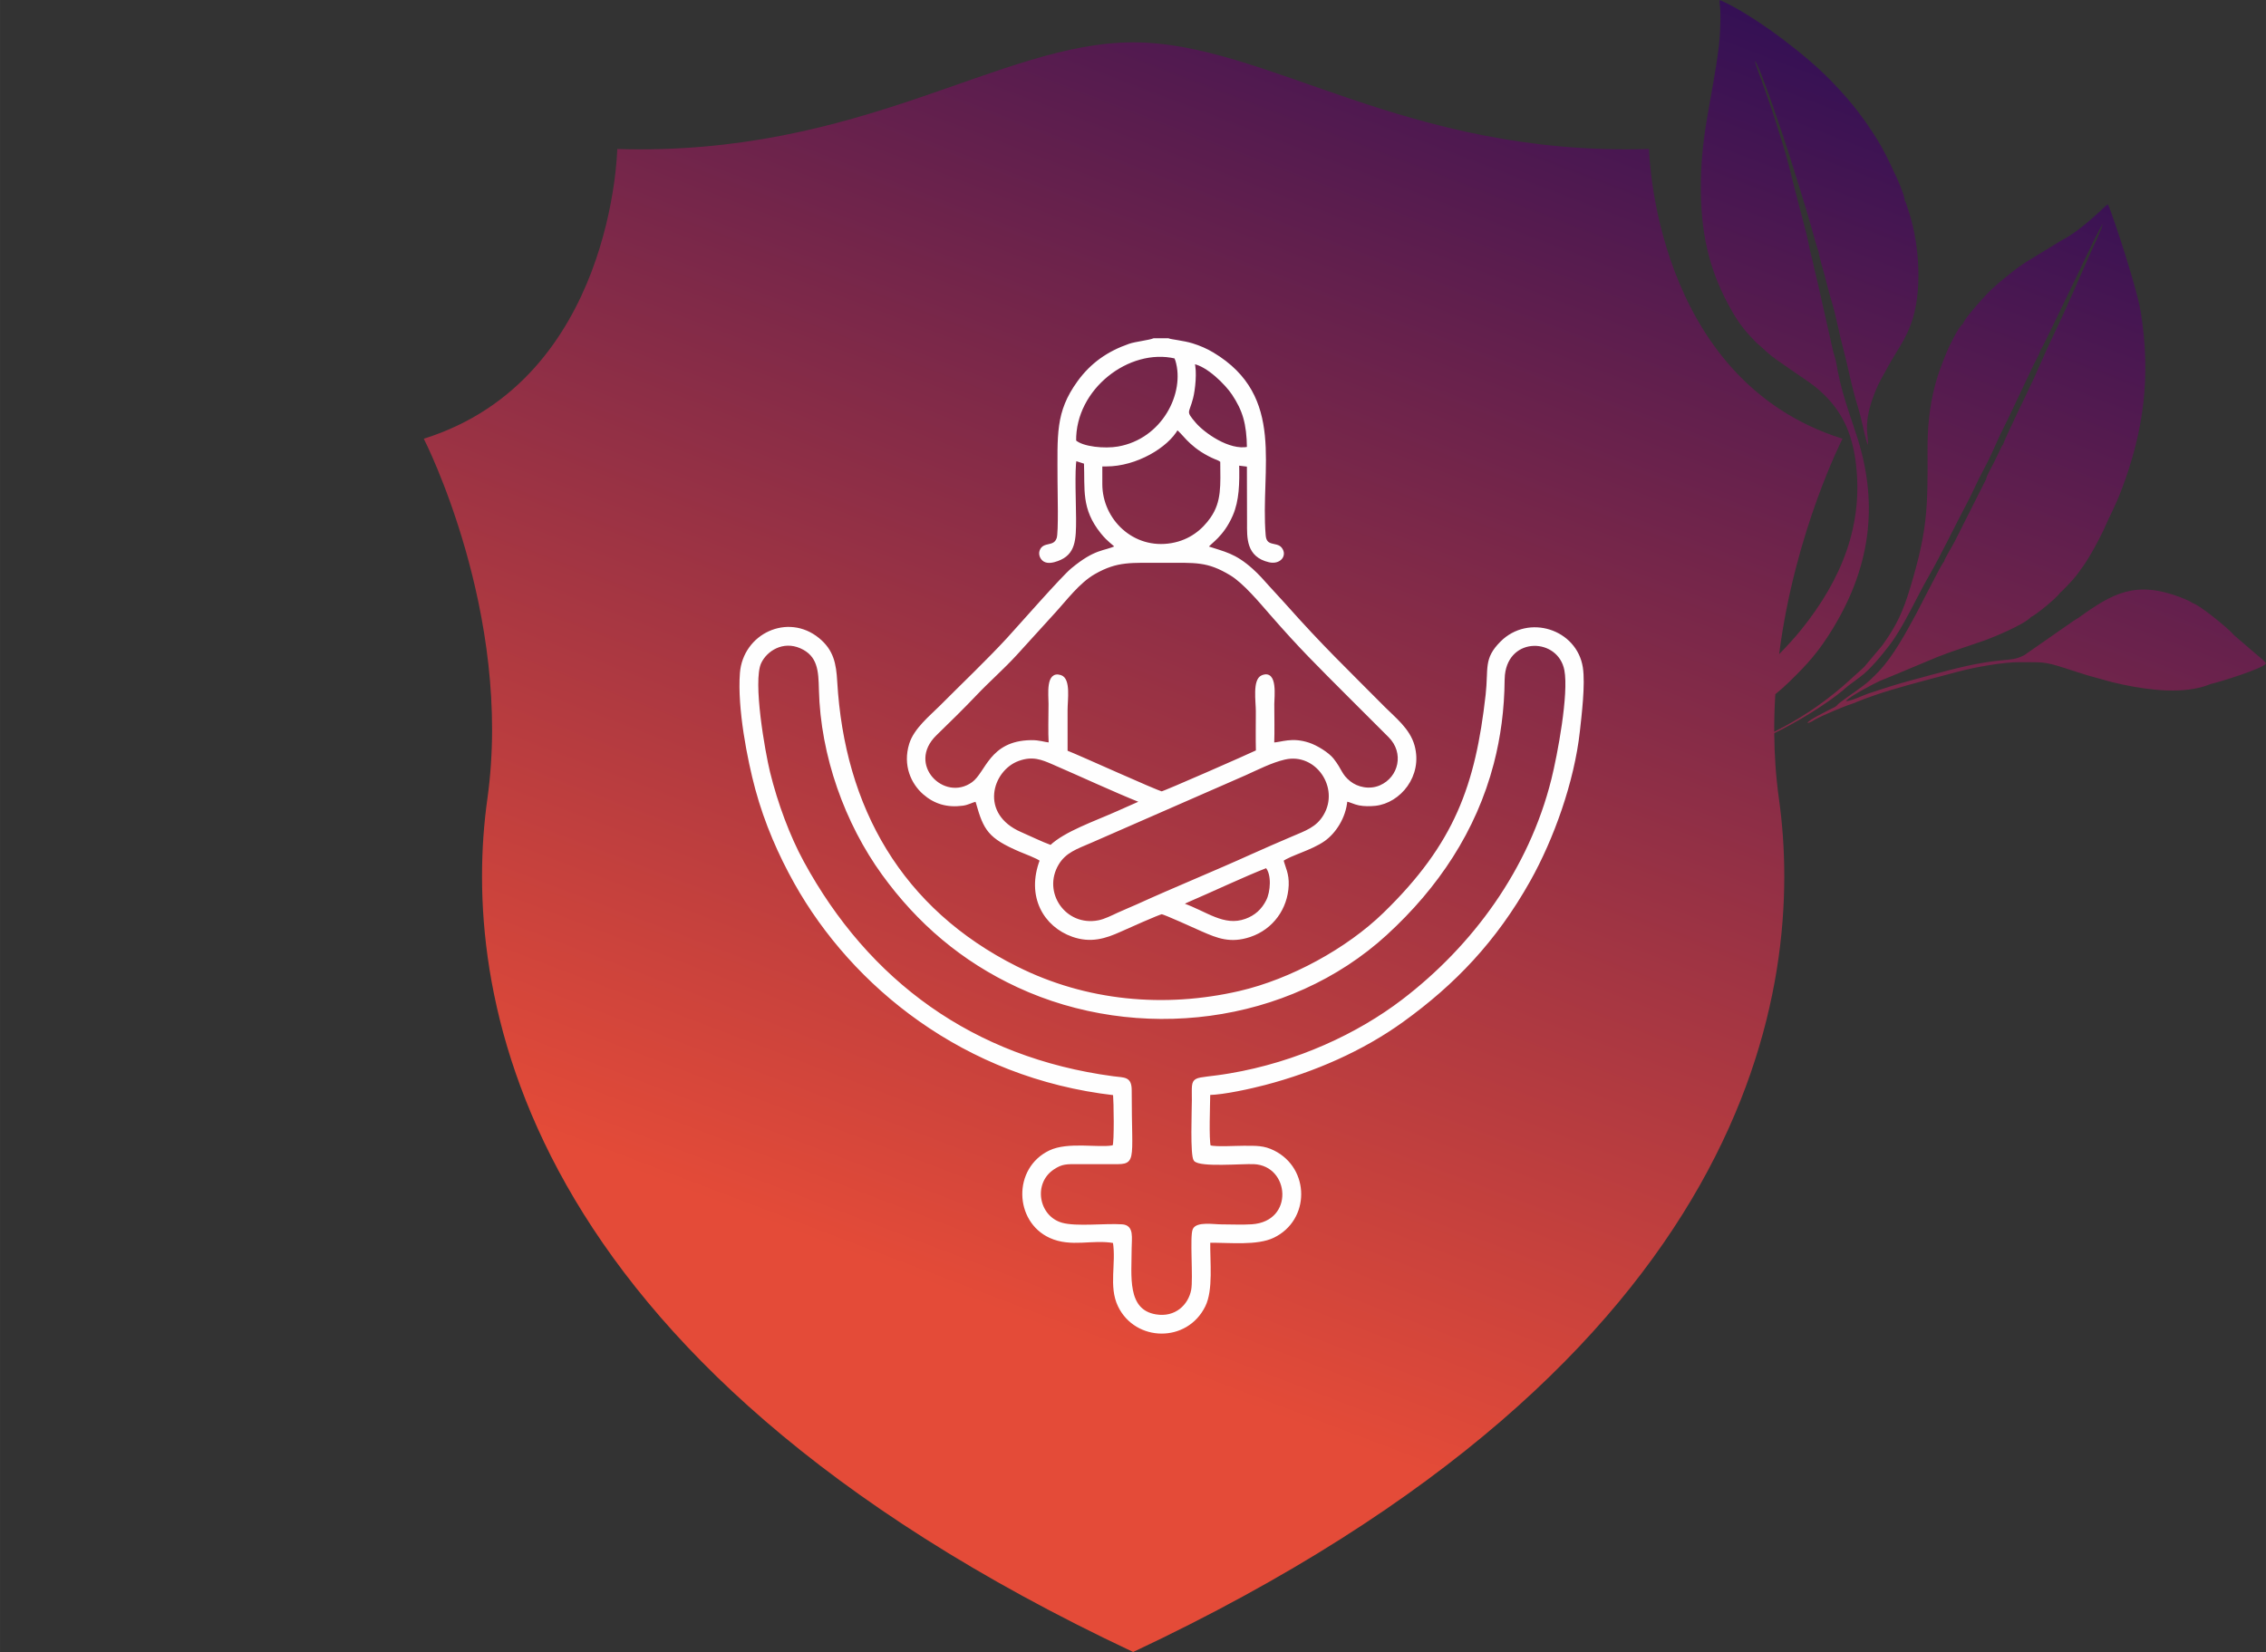
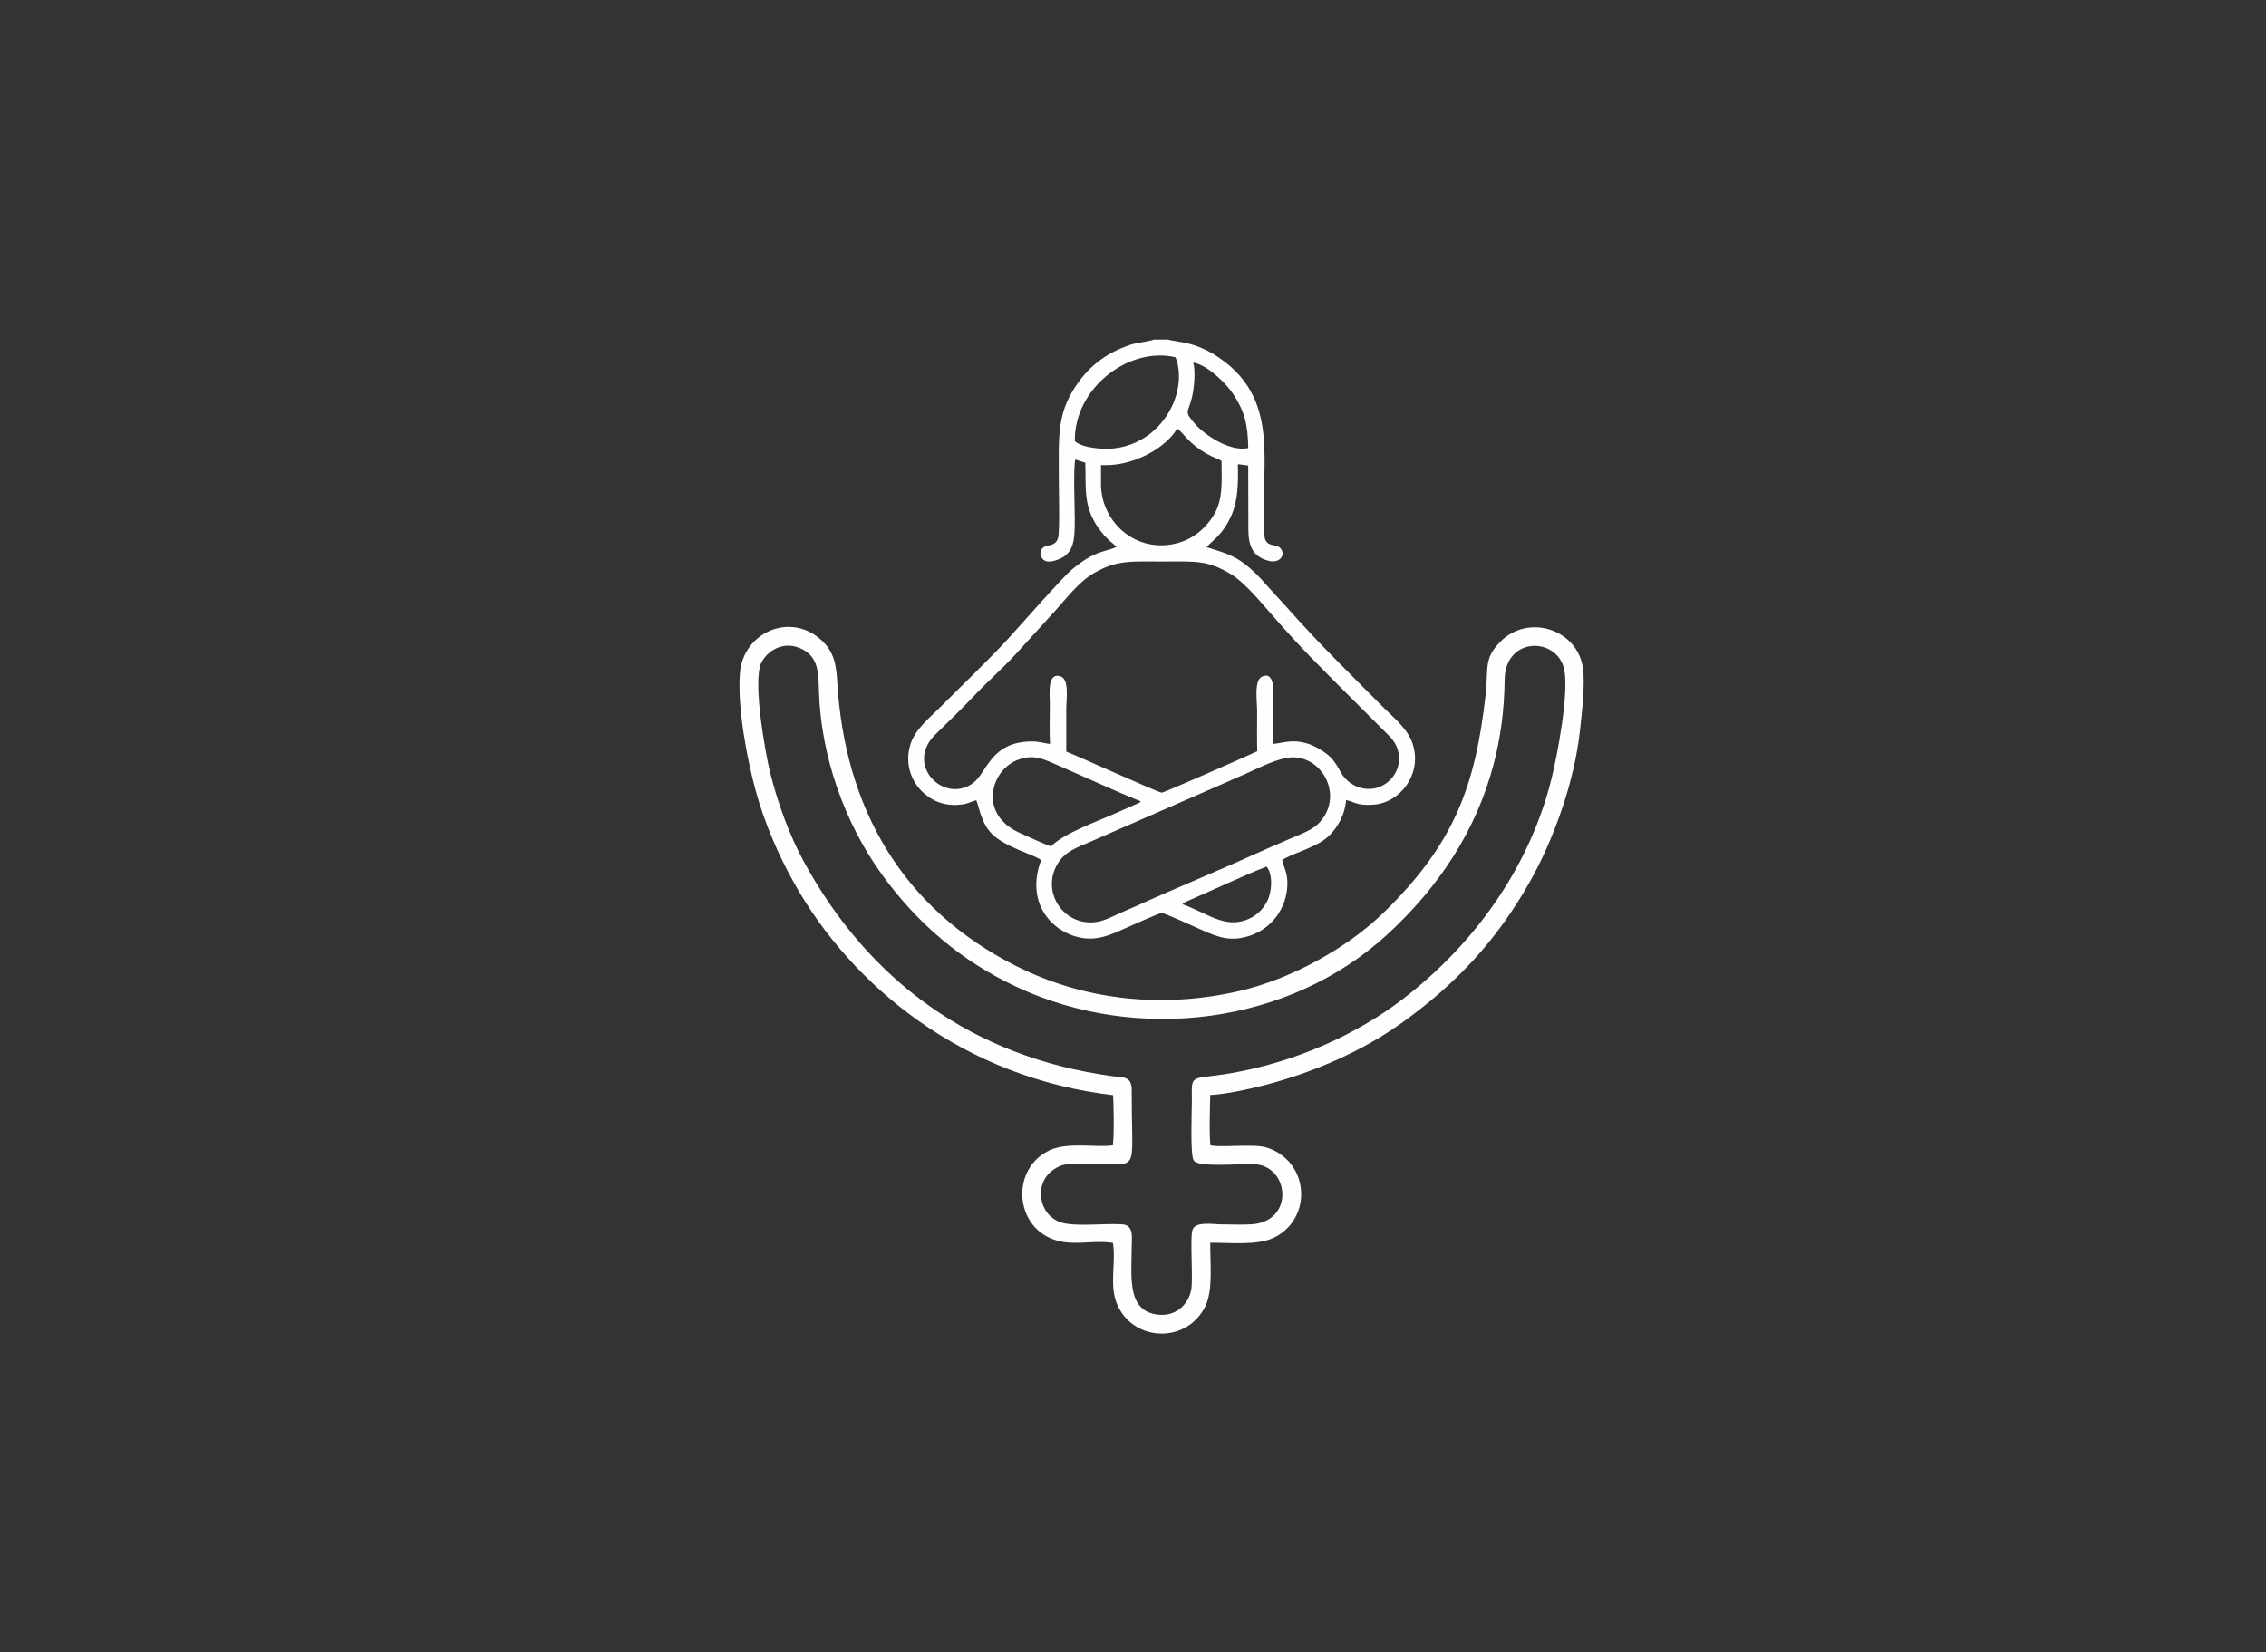
<svg xmlns="http://www.w3.org/2000/svg" xml:space="preserve" width="65.966mm" height="48.102mm" style="shape-rendering:geometricPrecision; text-rendering:geometricPrecision; image-rendering:optimizeQuality; fill-rule:evenodd; clip-rule:evenodd" viewBox="0 0 2344.45 1709.57">
  <rect x="0" y="0" width="2344.45" height="1709.57" fill="#333333" stroke="none" />
  <defs>
    <style type="text/css"> .str1 {stroke:#FEFEFE;stroke-width:2.71;stroke-linejoin:round;stroke-miterlimit:22.926} .str0 {stroke:#FEFEFE;stroke-width:2.71;stroke-linejoin:round;stroke-miterlimit:22.926} .fil0 {fill:none} .fil2 {fill:#FEFEFE} .fil1 {fill:url(#id0)} </style>
    <linearGradient id="id0" gradientUnits="userSpaceOnUse" x1="1983.93" y1="-62.88" x2="1390.32" y2="1493.94">
      <stop offset="0" style="stop-opacity:1; stop-color:#250B57" />
      <stop offset="1" style="stop-opacity:1; stop-color:#E44B38" />
    </linearGradient>
  </defs>
  <g id="Layer_x0020_1">
    <g id="_2015257559440">
-       <rect class="fil0" width="2344.45" height="1709.57" />
-       <path class="fil1" d="M1906.31 454.02c-196.04,-61.5 -200.16,-299.83 -200.16,-299.83 -253.69,7.69 -395.39,-110.35 -533.77,-110.35 -138.38,0 -280.07,118.04 -533.77,110.35 0,0 -4.1,238.33 -200.15,299.83 0,0 92.66,180.66 65.75,372.86 -26.9,192.2 22.4,579.02 668.18,882.69 645.78,-303.67 695.08,-690.5 668.17,-882.69 -3.22,-22.97 -4.72,-45.78 -4.88,-68.14 24.96,-12.2 53.63,-29.93 71.1,-44.37 1.7,-1.4 3.76,-3.46 5.64,-4.86 3.79,-2.82 7.79,-5.82 11.45,-8.49 10.84,-7.89 22.8,-22.61 31.15,-33.52 14.61,-19.08 27.49,-48.63 40.99,-72.05 12.36,-21.45 27.39,-52.91 39.49,-75.56 5.48,-10.27 9.87,-20.96 15.39,-31.2 5.17,-9.6 10.64,-21.02 14.95,-30.97 4.75,-10.99 10.25,-20.77 15.25,-31.78l22.29 -47.14c2.4,-5.21 5.92,-10.62 7.7,-16.27 2.3,-2.68 28.07,-57.4 32.11,-65.46 9.48,-18.9 23.28,-50.18 32.36,-65.57 -1.53,7.11 -8.9,21.7 -12.14,29.01 -12.18,27.37 -26.09,60.02 -38.79,86.18 -9.02,18.58 -16.9,38.2 -26.03,57.04 -3.53,7.29 -25.7,52.89 -26.18,56.51 -1.15,0.95 -0.27,-0.07 -1.35,1.6l-3.3 6.93c-1.63,3.36 -2.92,5.92 -4.57,9.42 -2.23,4.69 -7.83,13.63 -8.38,18.16 -0.15,0.12 -0.29,0.15 -0.4,0.42l-31.96 63.5c-1.98,4.12 -10.77,17.99 -11.18,21.12 -0.77,0.61 -0.04,-0.23 -1.01,1.14 -3.06,4.31 -24.46,46.69 -27.43,52.14 -11.14,20.43 -23.54,43.76 -39.04,60.2 -3.79,4.01 -5.97,5.9 -9.44,9.3 -5.71,5.6 -23.98,17.54 -31.32,23.38 -2.13,1.7 -2.24,2.8 -4.97,4.27 -1.96,1.05 -3.74,1.74 -5.77,2.85 -4.76,2.59 -19.95,9.76 -22.31,13.38 2.55,0.23 6.18,-2.48 8.35,-3.67 7.29,-4.02 29.83,-13.69 38.34,-16.22 2.17,-0.65 2.29,-0.91 4.33,-1.77 9.99,-4.17 25.71,-9.46 35.83,-12.47 25.44,-7.57 44.93,-12.3 69.36,-18.93 16.65,-4.52 47.44,-10.04 64.23,-9.76 22.67,0.37 23.07,-1.24 46.54,6.32 8.02,2.59 15.25,5.05 23.32,7.47l25.03 6.92c29.77,7.22 63.05,11.86 89.05,5.95 9.44,-2.14 10.86,-3.64 13.13,-4.12 8.44,-1.79 53.93,-15.97 56.99,-21.1 -1.09,-2.54 -6.34,-6.45 -8.68,-8.39l-23.03 -19.77c-2.62,-2.14 -2.34,-2.35 -4.33,-4.37 -5.07,-5.16 -32.81,-28.35 -40.08,-30.08 -1.5,-1.62 -9.98,-5.04 -12.06,-5.83 -46.76,-17.85 -70.39,-4.39 -105.75,21.01 -1.79,1.28 -2.8,1.65 -4.68,2.89l-51.62 35.93c-8.5,4.3 -13.16,4.28 -23.04,5.24 -26,2.54 -46.36,8.05 -71,14.54l-22.5 6.12c-7.78,2.17 -15.02,4.08 -22.8,6.63 -8.06,2.64 -14.59,4.65 -22.39,7.29 -4.9,1.66 -17.82,7.92 -22.66,7.67 0.71,-1.09 0.9,-1.03 1.18,-1.31 4.43,-4.34 26.07,-15.86 32.12,-18.75 3.94,-1.88 8.16,-3.29 12.41,-5.17l48.75 -20.36c16.06,-6.49 33.13,-11.58 49.89,-17.56 7.87,-2.81 40.33,-16.17 46.99,-23.78 4.34,-1.7 26,-19.07 30.26,-25.22 2.46,-1.93 10,-9.97 12.72,-13.01 4.04,-4.53 7.94,-9.87 11.66,-15.27 7.18,-10.41 14.49,-24.11 20.41,-36.29 6.34,-14.89 11.7,-23.51 18.62,-41.7 23.56,-61.93 30.42,-118.63 20.11,-183.66 -2.79,-17.64 -14.88,-56.42 -21.16,-75.57 -1.64,-5 -11.29,-34.21 -13.06,-36.41 -1.61,0.82 -7.08,6.26 -8.95,7.99 -10.64,9.77 -26.19,23.03 -38.62,29.11l-30.89 18.88c-6.86,4.06 -13.26,8.26 -19.74,13.42 -16.86,13.45 -22.33,17.87 -36.3,33.81 -4.1,4.69 -13.72,15.64 -15.69,20.87 -3.87,1.87 -13.84,22.65 -15.99,27.78 -4.51,10.75 -8.9,21.96 -12.1,33.67 -6.53,23.95 -8.35,46.8 -8.21,70.21 0.34,59 -0.25,82.12 -17.72,140.34 -7.51,25.03 -13.99,39.32 -28.95,60.14l-18.99 22.61 -21.1 19.08c-24.08,20.66 -45.64,34.64 -71.85,47.91 -0.06,-13.14 0.34,-26.13 1.14,-38.89 4.99,-4.08 9.82,-8.34 14.34,-12.75 18.91,-18.43 30.32,-30.92 44.96,-54.89 42.23,-69.15 46.28,-135 24.49,-201.13 -4.8,-14.57 -9.83,-28.95 -13.95,-43.52 -2.04,-7.2 -3.77,-14.99 -5.34,-22.49 -0.78,-3.72 -1.16,-7.44 -2.18,-11.57 -1,-4.02 -2.21,-6.76 -3.18,-11.44l-15.37 -68.35c-1.78,-7.47 -3.91,-15.65 -5.35,-22.74 -2.44,-8.55 -3.9,-17.94 -6.03,-26.59 -2.19,-8.88 -4.55,-17.89 -6.86,-26.42 -7.33,-27 -12.45,-52 -21.14,-77.71 -2.87,-8.51 -5.06,-16.95 -8.09,-25.61 -3.08,-8.8 -5.81,-16.52 -8.84,-25.17 -1.36,-3.9 -8.64,-23.19 -8.68,-25.25 5.45,5.76 31.26,83.43 35.58,97.31 7.52,24.16 16.35,51.68 23.03,75.51 0.87,3.08 6.63,24.11 7.39,24.91 0.09,3.36 5.09,20.33 6.4,25.13 2.25,8.28 4.16,16.84 6.67,24.87 5.08,16.25 7.8,33.3 12.41,50.35 4.4,16.3 7.53,33.54 12.14,49.96 2.28,8.12 5,16.36 6.9,24.75 1.12,4.96 4.62,21.31 6.45,24.93 0.68,-8.57 -2.96,-15.22 0.66,-33.13 2.16,-10.7 7.66,-25.14 12.63,-34.3 5.25,-9.68 10.16,-18.72 15.81,-27.84 6.15,-9.93 11.04,-18.08 15.28,-29.44 12.38,-33.18 8.89,-81.71 -1.28,-114.43 -0.7,-2.26 -1.48,-4.42 -2.2,-6.71l-1.81 -5.35c-0.07,-0.15 -0.16,-0.32 -0.23,-0.45l-0.87 -1.34c0.7,-6.66 -15.4,-39.21 -19.7,-47.72 -9.24,-18.3 -25.62,-41.74 -39.04,-57.24 -21.47,-24.82 -38.86,-40.17 -66.25,-61.16 -16.18,-12.4 -47.6,-33.88 -66.4,-41.33 -0.27,3.76 0.65,7.36 0.76,11.36 0.29,10.63 -0.26,26.02 -1.52,36.27 -6.78,55.27 -19.69,93.02 -18.61,152.72 0.85,46.88 10.32,83.73 32.35,121.84 3.7,6.41 6.54,10.94 11.16,16.82 4.55,5.79 8.31,9.69 13.82,15.47 5.19,4.24 9.81,9.02 15.36,13.48 5.16,4.14 11.94,8.56 17.36,12.45 12.4,8.89 23.87,15.41 34.54,25.21 20.15,18.52 31.26,40.28 35.42,71.2 8.91,66.12 -14.74,123.01 -55.71,174.1 -6.69,8.33 -14.66,17.17 -23.34,25.92 16.22,-126.65 65.54,-222.83 65.54,-222.83z" />
      <g>
        <path class="fil0 str0" d="M1051.69 1001.39c-119.88,-60.11 -179.29,-165.43 -186.84,-296.09 -1.05,-18.16 -3.51,-31.82 -18.35,-43.96 -31.42,-25.7 -76.48,-4.42 -79.61,35.2 -2.84,36.01 7.69,89.58 15.8,119.66 9.65,35.76 24.24,68.62 40.32,97.33 59.35,105.98 174.63,200.85 329.9,218.56 0.73,8.15 1.41,49.2 -0.51,54.11l-1.69 0.5c-14.62,2.53 -45.8,-3.82 -64.4,5.04 -37.31,17.8 -35.46,71.71 0.18,88.04 21.82,10 43.42,1.23 66.23,5.34 3.71,22.67 -4.55,46.06 5.25,66.28 17.39,35.89 69.56,37.05 87.84,-0.13 8.15,-16.57 4.67,-44.99 4.98,-66.58 22.06,-0.13 49.71,3.05 66.5,-5.03 36.76,-17.68 36.75,-69.75 0.29,-87.85 -10.18,-5.06 -17.62,-4.76 -31.05,-4.75 -9.14,0 -27.78,1.31 -35.16,-0.52 -2.13,-7.34 -0.68,-43.83 -0.59,-54.71 15.77,-0.31 43.7,-6.62 57.93,-10.35 50.66,-13.27 100.64,-35.06 142.09,-64.95 53.87,-38.85 96.28,-83.25 131.14,-145.27 24.38,-43.39 45.54,-102.43 51.28,-154.6 1.81,-16.41 5.74,-48.59 3.09,-65.71 -5.94,-38.48 -54.72,-54.3 -82.9,-26.07 -17.4,17.43 -11.86,26.48 -15.01,54.35 -10.6,93.63 -32.02,154.41 -106.27,226.5 -37.8,36.7 -95.97,68.8 -149.7,81.18 -77.8,17.92 -158.99,10.44 -230.74,-25.54zm382.49 -35.14c52.75,-48.37 91.86,-106.76 109.99,-176.23 7.07,-27.09 10.94,-55.86 11.2,-86.38 0.01,-1.83 0.11,-3.59 0.29,-5.28 4.45,-41.82 57.5,-40.05 64.21,-5.02 4.76,24.82 -7.2,88.27 -13.47,113.4 -23.23,93.2 -81.5,172.7 -154.93,228.79 -45.8,34.98 -108.97,64.79 -179.18,76.65 -41.05,6.93 -37.81,-0.77 -37.81,26.16 -0,10.04 -1.92,57.71 1.88,62.09 5.5,6.33 48.87,2.38 61.04,2.95 38.88,1.8 43.75,61.9 -2.22,64.94 -9.74,0.64 -21.45,0.08 -31.4,0.08 -8.05,0 -25.17,-2.96 -28.45,4.06 -3.15,6.73 0.64,50.65 -1.54,62.43 -2.99,16.15 -17.15,30.17 -38.17,26.62 -31.29,-5.29 -26.15,-41.2 -26.15,-69.25 0,-11.3 2.78,-23.17 -8.6,-23.91 -17.69,-1.16 -47.21,2.55 -62.3,-1.66 -25.43,-7.09 -31.68,-42.52 -8.99,-57.61 9.14,-6.08 13.79,-5.74 26.78,-5.71 10.48,0.02 20.95,-0.01 31.44,0 28.2,0.02 21.65,3.9 21.74,-74.85 0.01,-13.37 -5.97,-11.81 -18.01,-13.42 -145.31,-19.45 -253.7,-98.94 -321.17,-222.99 -14.32,-26.32 -27,-60.22 -35.01,-92.9 -4.96,-20.27 -18.15,-94.04 -9.06,-113.5 6.22,-13.3 23.64,-24.22 42.23,-16.09 19,8.31 19.64,24.88 20.08,43.76 1.61,68.87 26.99,138.37 64.99,190.88 36.48,50.41 82.14,89.51 139.66,116.22 123.34,57.27 279.16,39.11 380.96,-54.24z" />
        <path id="_1" class="fil2" d="M1051.69 1001.39c-119.88,-60.11 -179.29,-165.43 -186.84,-296.09 -1.05,-18.16 -3.51,-31.82 -18.35,-43.96 -31.42,-25.7 -76.48,-4.42 -79.61,35.2 -2.84,36.01 7.69,89.58 15.8,119.66 9.65,35.76 24.24,68.62 40.32,97.33 59.35,105.98 174.63,200.85 329.9,218.56 0.73,8.15 1.41,49.2 -0.51,54.11l-1.69 0.5c-14.62,2.53 -45.8,-3.82 -64.4,5.04 -37.31,17.8 -35.46,71.71 0.18,88.04 21.82,10 43.42,1.23 66.23,5.34 3.71,22.67 -4.55,46.06 5.25,66.28 17.39,35.89 69.56,37.05 87.84,-0.13 8.15,-16.57 4.67,-44.99 4.98,-66.58 22.06,-0.13 49.71,3.05 66.5,-5.03 36.76,-17.68 36.75,-69.75 0.29,-87.85 -10.18,-5.06 -17.62,-4.76 -31.05,-4.75 -9.14,0 -27.78,1.31 -35.16,-0.52 -2.13,-7.34 -0.68,-43.83 -0.59,-54.71 15.77,-0.31 43.7,-6.62 57.93,-10.35 50.66,-13.27 100.64,-35.06 142.09,-64.95 53.87,-38.85 96.28,-83.25 131.14,-145.27 24.38,-43.39 45.54,-102.43 51.28,-154.6 1.81,-16.41 5.74,-48.59 3.09,-65.71 -5.94,-38.48 -54.72,-54.3 -82.9,-26.07 -17.4,17.43 -11.86,26.48 -15.01,54.35 -10.6,93.63 -32.02,154.41 -106.27,226.5 -37.8,36.7 -95.97,68.8 -149.7,81.18 -77.8,17.92 -158.99,10.44 -230.74,-25.54zm382.49 -35.14c52.75,-48.37 91.86,-106.76 109.99,-176.23 7.07,-27.09 10.94,-55.86 11.2,-86.38 0.01,-1.83 0.11,-3.59 0.29,-5.28 4.45,-41.82 57.5,-40.05 64.21,-5.02 4.76,24.82 -7.2,88.27 -13.47,113.4 -23.23,93.2 -81.5,172.7 -154.93,228.79 -45.8,34.98 -108.97,64.79 -179.18,76.65 -41.05,6.93 -37.81,-0.77 -37.81,26.16 -0,10.04 -1.92,57.71 1.88,62.09 5.5,6.33 48.87,2.38 61.04,2.95 38.88,1.8 43.75,61.9 -2.22,64.94 -9.74,0.64 -21.45,0.08 -31.4,0.08 -8.05,0 -25.17,-2.96 -28.45,4.06 -3.15,6.73 0.64,50.65 -1.54,62.43 -2.99,16.15 -17.15,30.17 -38.17,26.62 -31.29,-5.29 -26.15,-41.2 -26.15,-69.25 0,-11.3 2.78,-23.17 -8.6,-23.91 -17.69,-1.16 -47.21,2.55 -62.3,-1.66 -25.43,-7.09 -31.68,-42.52 -8.99,-57.61 9.14,-6.08 13.79,-5.74 26.78,-5.71 10.48,0.02 20.95,-0.01 31.44,0 28.2,0.02 21.65,3.9 21.74,-74.85 0.01,-13.37 -5.97,-11.81 -18.01,-13.42 -145.31,-19.45 -253.7,-98.94 -321.17,-222.99 -14.32,-26.32 -27,-60.22 -35.01,-92.9 -4.96,-20.27 -18.15,-94.04 -9.06,-113.5 6.22,-13.3 23.64,-24.22 42.23,-16.09 19,8.31 19.64,24.88 20.08,43.76 1.61,68.87 26.99,138.37 64.99,190.88 36.48,50.41 82.14,89.51 139.66,116.22 123.34,57.27 279.16,39.11 380.96,-54.24z" />
      </g>
      <g>
-         <path class="fil0 str1" d="M1223.53 935.84c1.41,-1.72 -0.06,-0.52 2.45,-2.15 0.27,-0.18 2.79,-1.34 2.96,-1.41 25.35,-10.88 58.35,-26.53 81.43,-35.46 6.93,7.78 5.52,26.32 0.9,35.41 -4.86,9.56 -11.99,16.19 -22.34,19.93 -23.01,8.31 -41.26,-7.97 -65.4,-16.32zm-136.31 -59.95c-10.03,-3.61 -20.91,-9.09 -31.05,-13.46 -44.95,-19.33 -31.23,-65.93 -2.59,-76.28 14.89,-5.38 24.57,-1.29 36.19,3.74 28.74,12.43 63.03,28.42 90.63,39.44 -0.84,0.82 -0.56,0.63 -1.89,1.49l-22.57 10.01c-22.92,10.24 -53.77,20.79 -68.72,35.06zm241.81 -91.15c33.13,-7.73 58.9,30.07 41.53,59.3 -7.87,13.24 -19.04,16.72 -34.21,23.24 -13.39,5.76 -26.89,11.53 -39.98,17.46 -39.86,18.09 -80.5,34.53 -119.87,52.46 -6.6,3 -12.95,5.46 -19.65,8.57 -5.73,2.67 -13.6,6.66 -20.22,7.95 -34.96,6.84 -60.3,-29.97 -42.44,-59.78 7.7,-12.85 19.52,-16.6 34.36,-23.03l119.87 -52.46c13.07,-5.87 26.82,-11.56 40.01,-17.51 12.74,-5.74 26.83,-12.99 40.59,-16.21zm-242.7 -14.87c-6.99,-0.74 -10.74,-2.71 -19.85,-2.57 -42.01,0.68 -45.27,32.68 -60,43.26 -30.12,21.64 -70.84,-19.17 -38.65,-50.54 13.95,-13.59 27.87,-27.17 41.21,-41.2 13.64,-14.36 28.31,-27.15 41.74,-41.72 13.62,-14.77 25.9,-28.7 39.24,-43.15 12.43,-13.46 25.77,-31.76 42.26,-41.13 23.85,-13.54 37.75,-11.65 70.8,-11.72 34.45,-0.07 46.25,-1.49 70.46,13.09 13.87,8.36 30.65,28.62 41.44,40.97 31.27,35.85 48.21,52.24 80.83,84.99 14.15,14.21 27.51,27.59 41.76,41.71 17.07,16.93 11.01,43.2 -9.29,52.07 -11.33,4.96 -24.17,1.95 -31.99,-4.29 -9.68,-7.73 -8.51,-12.17 -17.56,-23.69 -4.63,-5.89 -16.44,-13.38 -24.97,-16.15 -17.39,-5.64 -27.43,-0.39 -36.79,0.02 0.49,-13.48 0.09,-27.66 0.09,-41.23 0,-7.15 3.66,-34.74 -11.16,-28.47 -8.74,3.69 -5.23,25.59 -5.23,36.06 0,13.67 -0.27,27.63 0.08,41.27 -8.56,4.18 -96.47,42.83 -98.74,42.84 -3.49,0.01 -86.63,-37.84 -98.82,-42.47 -0.04,-14.24 -0.01,-28.48 -0.01,-42.72 0,-11.23 3.43,-32.11 -5.92,-35.17 -14.11,-4.62 -11.07,18.83 -11.07,28.67 0,13.35 -0.58,28.08 0.17,41.26zm58.21 -288.53c30.98,0 63.07,-19.42 73.26,-37.89 5.95,3.45 12,16.34 32.89,27.26 2.24,1.17 4.28,2.16 6.63,3.14 1.33,0.55 2.09,0.74 3.8,1.59 0.28,0.14 1.2,0.68 1.4,0.79 0.15,0.09 0.56,0.65 0.67,0.44 0.1,-0.21 0.45,0.29 0.66,0.45 0.15,24.97 1.66,42.11 -10.23,59.24 -8.73,12.57 -22.02,23.64 -41.27,26.99 -40.46,7.05 -73.22,-25.23 -73.22,-62.38l0 -19.64 5.41 0zm-32.5 -24.8c-0.85,-54.89 55.81,-98.15 104.04,-86.84 0.15,0.24 0.29,0.58 0.37,0.76l0.95 2.39c10.3,34.06 -13.78,82.47 -60.56,90.58 -13.83,2.4 -36.83,0.36 -44.8,-6.89zm179.44 7.16c-20.35,4.12 -46.56,-15.08 -55.21,-25.16 -11.44,-13.33 -7.36,-10.51 -3.18,-26.81 2.17,-8.49 4.19,-27.41 1.44,-36.53 14.69,2.2 34.39,22.02 41.29,32.45 11.11,16.79 15.28,30.34 15.66,56.05zm-82.77 -112.31l-14.96 0c-4.15,1.9 -18.66,3.43 -25.1,5.66 -22.08,7.65 -39.22,19.62 -52.78,38.35 -22.84,31.55 -20.37,54.54 -20.37,102.32 0,10.3 1.2,53.33 -0.93,59.49 -3.66,10.56 -14.5,4.21 -17.64,12.88 -1.44,3.99 0.89,8.27 3.76,9.92 3.86,2.22 9.29,0.74 13.21,-0.65 17.81,-6.32 18.08,-20.89 18.08,-42.61 0,-12.61 -1.62,-51.7 0.55,-61.25l10.32 3.31c1.12,27.73 -3.03,47.14 17.11,72.22 7.27,9.05 12.06,11.26 15.18,14.98 -13.06,5.91 -21.39,2.88 -45.92,23.21 -10.24,8.48 -53.78,58.25 -66.59,72.2 -19.38,21.11 -48.45,48.9 -69.63,70.2 -9.69,9.74 -26.2,22.94 -30.99,38.41 -6.8,21.99 2.11,40.45 13.86,50.78 11.19,9.84 24.1,13.76 39.97,11.64 5.9,-0.79 9.09,-3.16 14.27,-4.36l0.93 2.54c7.83,27.89 12.52,35.73 43.95,49.32 6.11,2.64 18.06,6.89 22.22,10.16 -14.39,37.69 3.95,67.91 32.65,78.02 18.72,6.6 33.66,1.81 48.97,-5.13 5.31,-2.41 40.84,-18.31 43.15,-18.27 2.73,0.05 36.21,15.4 42.21,18.02 15.53,6.78 28.86,12.32 48.98,5.56 23.05,-7.75 37.83,-28.47 38.79,-52.21 0.48,-11.89 -3.28,-17.74 -5.37,-26 7.99,-5.98 29.93,-11.51 43.15,-20.86 10.88,-7.7 21.56,-23.18 22.97,-41.3 4.92,0.93 8.31,3.12 13.58,4.18 5.11,1.02 11.47,0.99 16.72,0.41 24.84,-2.75 47.69,-29.84 39.23,-60.67 -4.67,-17.04 -19.82,-28.6 -30.26,-39.14 -40.47,-40.85 -63.96,-62.9 -103.21,-107.12 -5.97,-6.73 -10.87,-11.7 -16.54,-18.09 -5.79,-6.53 -10.82,-12.22 -16.98,-17.74 -18,-16.15 -28.42,-17.39 -46.79,-23.53 3.56,-5.16 16.24,-11.54 25.71,-33.19 6.68,-15.28 6.99,-33.04 6.53,-52.71l10.73 1.34c-0.03,19.94 0.14,39.68 0.14,59.4 -0,15.15 -1.1,34.15 21.65,39.44 10.67,2.48 17.29,-5.9 11.81,-12.9 -4.5,-5.75 -15.75,-0.25 -16.87,-13.51 -5.83,-69.34 21.42,-143.33 -53.53,-188.2 -6.49,-3.89 -13.54,-6.94 -21.03,-9.28 -9.5,-2.96 -22.71,-4.07 -24.9,-5.24z" />
        <path id="_1_0" class="fil2" d="M1223.53 935.84c1.41,-1.72 -0.06,-0.52 2.45,-2.15 0.27,-0.18 2.79,-1.34 2.96,-1.41 25.35,-10.88 58.35,-26.53 81.43,-35.46 6.93,7.78 5.52,26.32 0.9,35.41 -4.86,9.56 -11.99,16.19 -22.34,19.93 -23.01,8.31 -41.26,-7.97 -65.4,-16.32zm-136.31 -59.95c-10.03,-3.61 -20.91,-9.09 -31.05,-13.46 -44.95,-19.33 -31.23,-65.93 -2.59,-76.28 14.89,-5.38 24.57,-1.29 36.19,3.74 28.74,12.43 63.03,28.42 90.63,39.44 -0.84,0.82 -0.56,0.63 -1.89,1.49l-22.57 10.01c-22.92,10.24 -53.77,20.79 -68.72,35.06zm241.81 -91.15c33.13,-7.73 58.9,30.07 41.53,59.3 -7.87,13.24 -19.04,16.72 -34.21,23.24 -13.39,5.76 -26.89,11.53 -39.98,17.46 -39.86,18.09 -80.5,34.53 -119.87,52.46 -6.6,3 -12.95,5.46 -19.65,8.57 -5.73,2.67 -13.6,6.66 -20.22,7.95 -34.96,6.84 -60.3,-29.97 -42.44,-59.78 7.7,-12.85 19.52,-16.6 34.36,-23.03l119.87 -52.46c13.07,-5.87 26.82,-11.56 40.01,-17.51 12.74,-5.74 26.83,-12.99 40.59,-16.21zm-242.7 -14.87c-6.99,-0.74 -10.74,-2.71 -19.85,-2.57 -42.01,0.68 -45.27,32.68 -60,43.26 -30.12,21.64 -70.84,-19.17 -38.65,-50.54 13.95,-13.59 27.87,-27.17 41.21,-41.2 13.64,-14.36 28.31,-27.15 41.74,-41.72 13.62,-14.77 25.9,-28.7 39.24,-43.15 12.43,-13.46 25.77,-31.76 42.26,-41.13 23.85,-13.54 37.75,-11.65 70.8,-11.72 34.45,-0.07 46.25,-1.49 70.46,13.09 13.87,8.36 30.65,28.62 41.44,40.97 31.27,35.85 48.21,52.24 80.83,84.99 14.15,14.21 27.51,27.59 41.76,41.71 17.07,16.93 11.01,43.2 -9.29,52.07 -11.33,4.96 -24.17,1.95 -31.99,-4.29 -9.68,-7.73 -8.51,-12.17 -17.56,-23.69 -4.63,-5.89 -16.44,-13.38 -24.97,-16.15 -17.39,-5.64 -27.43,-0.39 -36.79,0.02 0.49,-13.48 0.09,-27.66 0.09,-41.23 0,-7.15 3.66,-34.74 -11.16,-28.47 -8.74,3.69 -5.23,25.59 -5.23,36.06 0,13.67 -0.27,27.63 0.08,41.27 -8.56,4.18 -96.47,42.83 -98.74,42.84 -3.49,0.01 -86.63,-37.84 -98.82,-42.47 -0.04,-14.24 -0.01,-28.48 -0.01,-42.72 0,-11.23 3.43,-32.11 -5.92,-35.17 -14.11,-4.62 -11.07,18.83 -11.07,28.67 0,13.35 -0.58,28.08 0.17,41.26zm58.21 -288.53c30.98,0 63.07,-19.42 73.26,-37.89 5.95,3.45 12,16.34 32.89,27.26 2.24,1.17 4.28,2.16 6.63,3.14 1.33,0.55 2.09,0.74 3.8,1.59 0.28,0.14 1.2,0.68 1.4,0.79 0.15,0.09 0.56,0.65 0.67,0.44 0.1,-0.21 0.45,0.29 0.66,0.45 0.15,24.97 1.66,42.11 -10.23,59.24 -8.73,12.57 -22.02,23.64 -41.27,26.99 -40.46,7.05 -73.22,-25.23 -73.22,-62.38l0 -19.64 5.41 0zm-32.5 -24.8c-0.85,-54.89 55.81,-98.15 104.04,-86.84 0.15,0.24 0.29,0.58 0.37,0.76l0.95 2.39c10.3,34.06 -13.78,82.47 -60.56,90.58 -13.83,2.4 -36.83,0.36 -44.8,-6.89zm179.44 7.16c-20.35,4.12 -46.56,-15.08 -55.21,-25.16 -11.44,-13.33 -7.36,-10.51 -3.18,-26.81 2.17,-8.49 4.19,-27.41 1.44,-36.53 14.69,2.2 34.39,22.02 41.29,32.45 11.11,16.79 15.28,30.34 15.66,56.05zm-82.77 -112.31l-14.96 0c-4.15,1.9 -18.66,3.43 -25.1,5.66 -22.08,7.65 -39.22,19.62 -52.78,38.35 -22.84,31.55 -20.37,54.54 -20.37,102.32 0,10.3 1.2,53.33 -0.93,59.49 -3.66,10.56 -14.5,4.21 -17.64,12.88 -1.44,3.99 0.89,8.27 3.76,9.92 3.86,2.22 9.29,0.74 13.21,-0.65 17.81,-6.32 18.08,-20.89 18.08,-42.61 0,-12.61 -1.62,-51.7 0.55,-61.25l10.32 3.31c1.12,27.73 -3.03,47.14 17.11,72.22 7.27,9.05 12.06,11.26 15.18,14.98 -13.06,5.91 -21.39,2.88 -45.92,23.21 -10.24,8.48 -53.78,58.25 -66.59,72.2 -19.38,21.11 -48.45,48.9 -69.63,70.2 -9.69,9.74 -26.2,22.94 -30.99,38.41 -6.8,21.99 2.11,40.45 13.86,50.78 11.19,9.84 24.1,13.76 39.97,11.64 5.9,-0.79 9.09,-3.16 14.27,-4.36l0.93 2.54c7.83,27.89 12.52,35.73 43.95,49.32 6.11,2.64 18.06,6.89 22.22,10.16 -14.39,37.69 3.95,67.91 32.65,78.02 18.72,6.6 33.66,1.81 48.97,-5.13 5.31,-2.41 40.84,-18.31 43.15,-18.27 2.73,0.05 36.21,15.4 42.21,18.02 15.53,6.78 28.86,12.32 48.98,5.56 23.05,-7.75 37.83,-28.47 38.79,-52.21 0.48,-11.89 -3.28,-17.74 -5.37,-26 7.99,-5.98 29.93,-11.51 43.15,-20.86 10.88,-7.7 21.56,-23.18 22.97,-41.3 4.92,0.93 8.31,3.12 13.58,4.18 5.11,1.02 11.47,0.99 16.72,0.41 24.84,-2.75 47.69,-29.84 39.23,-60.67 -4.67,-17.04 -19.82,-28.6 -30.26,-39.14 -40.47,-40.85 -63.96,-62.9 -103.21,-107.12 -5.97,-6.73 -10.87,-11.7 -16.54,-18.09 -5.79,-6.53 -10.82,-12.22 -16.98,-17.74 -18,-16.15 -28.42,-17.39 -46.79,-23.53 3.56,-5.16 16.24,-11.54 25.71,-33.19 6.68,-15.28 6.99,-33.04 6.53,-52.71l10.73 1.34c-0.03,19.94 0.14,39.68 0.14,59.4 -0,15.15 -1.1,34.15 21.65,39.44 10.67,2.48 17.29,-5.9 11.81,-12.9 -4.5,-5.75 -15.75,-0.25 -16.87,-13.51 -5.83,-69.34 21.42,-143.33 -53.53,-188.2 -6.49,-3.89 -13.54,-6.94 -21.03,-9.28 -9.5,-2.96 -22.71,-4.07 -24.9,-5.24z" />
      </g>
    </g>
  </g>
</svg>